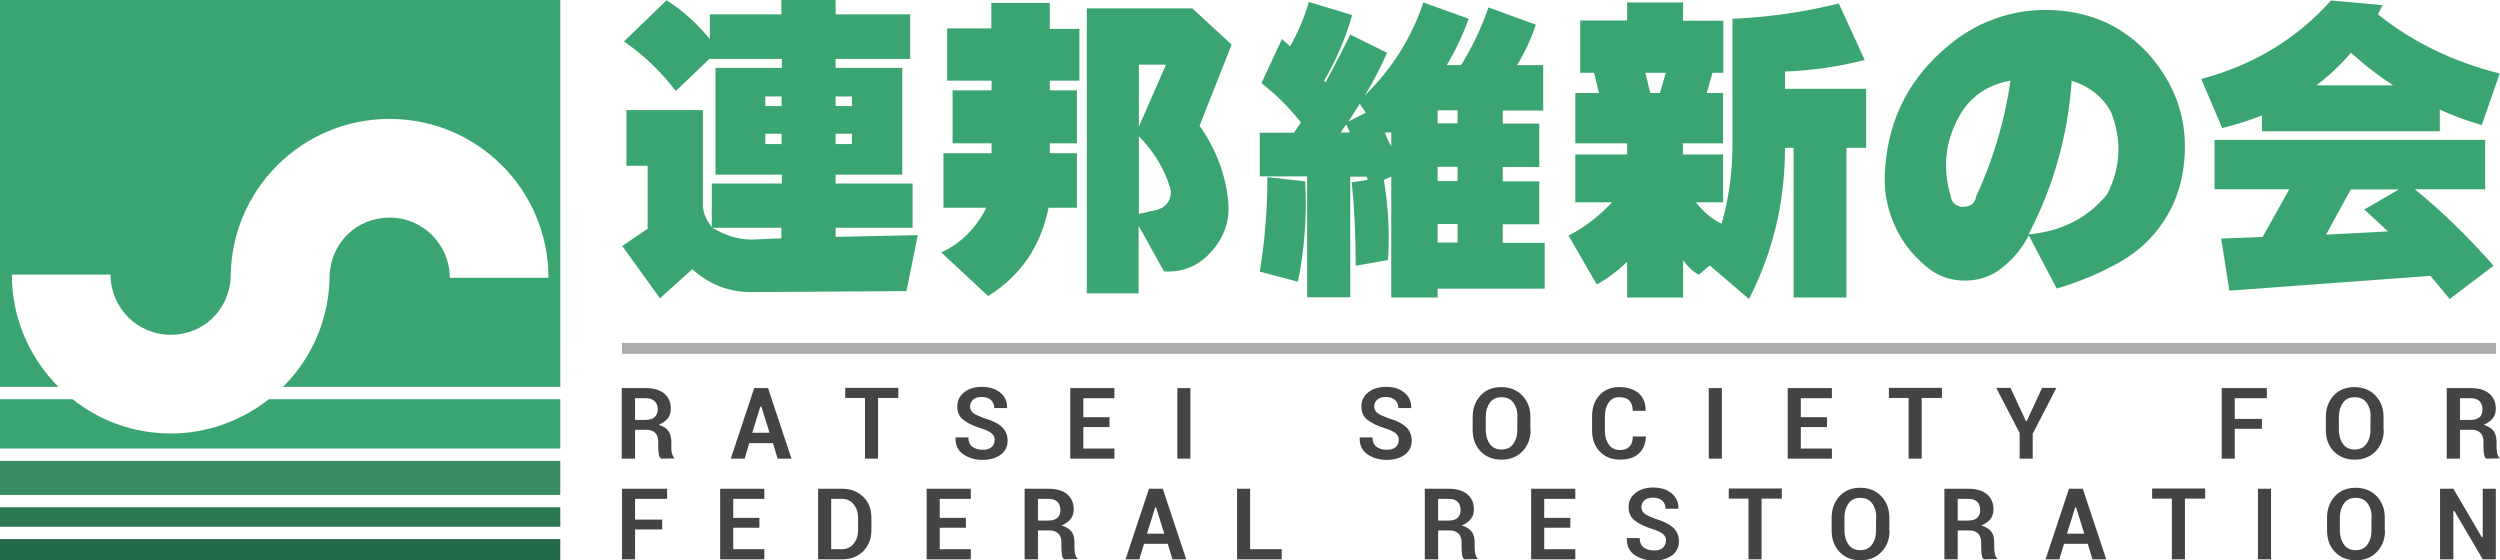
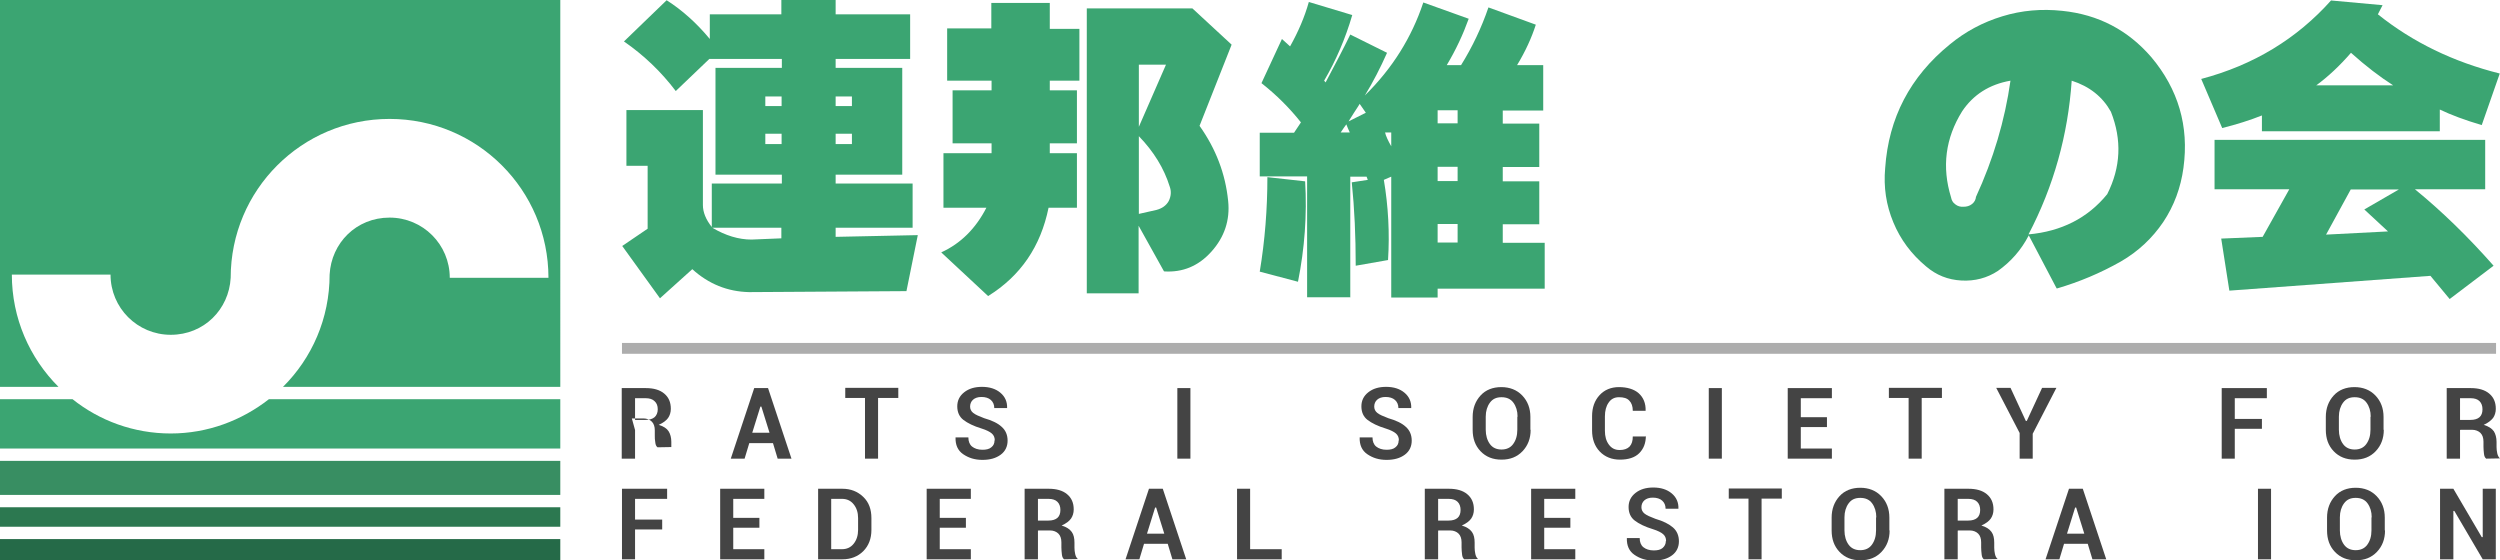
<svg xmlns="http://www.w3.org/2000/svg" id="uuid-75d77715-363b-4218-a3f2-a271b6fe330a" data-name="레이어_2" viewBox="0 0 101.33 22.71">
  <defs>
    <style>
      .uuid-4623c307-1eb7-4ba1-a7ed-fa5ca3392024 {
        fill: #388e62;
      }

      .uuid-c02edd19-5658-4eca-ae7d-164e04c04dc5 {
        fill: #444;
      }

      .uuid-4aad492f-868e-4c8f-a166-27a05abbf0ce {
        fill: #adadad;
      }

      .uuid-b3847131-d96d-4c50-b3df-67d3be25c0ab {
        fill: #256a48;
      }

      .uuid-9d501c00-7821-4a25-aa7d-e0470188af54 {
        fill: #2c7850;
      }

      .uuid-ee4a9316-2842-45ff-a663-39fddaa5fda6 {
        fill: #3ba572;
      }
    </style>
  </defs>
  <g id="uuid-b11b5fd4-23a0-41ee-9cff-a19017dfe312" data-name="레이어_1">
    <g>
      <g>
        <path class="uuid-ee4a9316-2842-45ff-a663-39fddaa5fda6" d="M31.68,0h2.19v.58h3.02v1.81h-3.02v.36h2.7v4.33h-2.7v.36h3.12v1.79h-3.12v.37l3.33-.07-.46,2.27-6.38.04c-.87-.02-1.64-.33-2.3-.93l-1.31,1.18-1.53-2.12,1.03-.7v-2.55h-.86v-2.26h3.1v3.85c0,.29.12.59.36.89v-1.76h2.84v-.36h-2.69V2.75h2.69v-.36h-2.94l-1.36,1.3c-.59-.78-1.29-1.45-2.1-2.01L27.02.01c.63.4,1.22.93,1.75,1.57V.58h2.9v-.58ZM28.87,9.23c.54.32,1.07.48,1.59.48l1.21-.05v-.43h-2.8ZM31.02,3.91v.39h.66v-.39h-.66ZM31.02,5.42v.42h.66v-.42h-.66ZM33.87,3.91v.39h.66v-.39h-.66ZM33.87,5.42v.42h.66v-.42h-.66Z" />
        <path class="uuid-ee4a9316-2842-45ff-a663-39fddaa5fda6" d="M38.38,1.15h1.8V.12h2.37v1.05h1.2v2.1h-1.2v.39h1.1v2.15h-1.1v.4h1.1v2.21h-1.15c-.32,1.57-1.13,2.76-2.45,3.58l-1.9-1.77c.79-.36,1.4-.97,1.83-1.81h-1.74v-2.21h1.95v-.4h-1.58v-2.15h1.58v-.39h-1.8V1.15ZM44.06.34h4.27l1.59,1.47-1.3,3.29c.66.93,1.05,1.94,1.16,3.05.08.77-.15,1.46-.68,2.05-.52.58-1.16.85-1.92.8l-1.03-1.85v2.74h-2.1V.34ZM46.16,2.62v2.52l1.1-2.52h-1.1ZM46.16,5.52v3.15l.71-.16c.23-.06.4-.18.5-.36.1-.2.11-.4.04-.59-.23-.74-.65-1.42-1.25-2.04Z" />
        <path class="uuid-ee4a9316-2842-45ff-a663-39fddaa5fda6" d="M51.37,7.18l1.53.17c.08,1.36-.02,2.72-.29,4.07l-1.55-.41c.21-1.26.31-2.54.31-3.83ZM54.72,12.05h-1.74v-4.9h-1.92v-1.77h1.39l.28-.42c-.46-.58-.99-1.11-1.6-1.59l.83-1.79.33.3c.33-.59.59-1.19.76-1.8l1.76.53c-.28.96-.66,1.84-1.14,2.66l.06.07c.38-.72.72-1.36,1-1.94l1.49.74c-.27.61-.57,1.19-.9,1.73,1.11-1.09,1.9-2.35,2.37-3.77l1.84.66c-.23.64-.52,1.26-.89,1.88h.58c.46-.74.83-1.52,1.11-2.34l1.92.7c-.17.53-.42,1.08-.76,1.64h1.06v1.84h-1.64v.53h1.48v1.76h-1.48v.58h1.48v1.74h-1.48v.75h1.7v1.86h-4.34v.36h-1.88v-4.9l-.3.13c.18,1.07.24,2.15.17,3.25l-1.31.23c0-1.2-.05-2.32-.16-3.38l.65-.1-.05-.13h-.66v4.9ZM54.71,5.37c-.06-.12-.1-.23-.14-.33-.05.06-.12.17-.23.33h.36ZM55.36,4.57l-.25-.36s-.08.14-.23.36c-.14.23-.22.34-.22.35l.7-.35ZM56.39,5.37h-.25c.03.14.12.33.25.56v-.56ZM58.27,4.47v.53h.81v-.53h-.81ZM58.27,6.76v.58h.81v-.58h-.81ZM58.27,9.08v.75h.81v-.75h-.81Z" />
-         <path class="uuid-ee4a9316-2842-45ff-a663-39fddaa5fda6" d="M63.57,9.55c.62-.31,1.21-.76,1.77-1.35h-1.49v-1.94h2.1v-.45h-2.1v-2.04h.96l-.2-.82h-.56V.83h1.9V.1h2.27v.74h1.63v2.11h-.44l-.23.82h.66v2.04h-1.63v.45h1.63v1.94h-1.1c.29.38.64.67,1.04.87.29-1.02.44-2.08.44-3.19V.76c1.46-.06,2.9-.27,4.31-.62l1.05,2.29c-1.04.27-2.12.43-3.23.47v.7h3.29v2.39h-.8v6.07h-2.14v-6.07h-.35c0,2.2-.49,4.24-1.46,6.13l-1.59-1.36-.44.37c-.22-.1-.43-.3-.64-.58v1.51h-2.27v-1.45c-.4.39-.81.69-1.23.92l-1.15-1.99ZM66.69,2.95l.2.82h.39l.24-.82h-.83Z" />
        <path class="uuid-ee4a9316-2842-45ff-a663-39fddaa5fda6" d="M83.36,11.69l-1.13-2.15c-.31.6-.73,1.07-1.25,1.44-.44.29-.94.42-1.48.39-.55-.03-1.02-.22-1.43-.57-.6-.5-1.04-1.09-1.33-1.79s-.4-1.42-.33-2.2c.14-2.03,1.01-3.7,2.62-5.01.63-.52,1.34-.9,2.13-1.14.78-.24,1.59-.31,2.43-.22,1.46.15,2.66.78,3.61,1.88,1.09,1.3,1.53,2.79,1.3,4.48-.11.81-.38,1.54-.82,2.2-.44.65-1.01,1.19-1.72,1.6-.83.47-1.69.83-2.58,1.09ZM81.49,3.27c-.86.15-1.51.57-1.96,1.24-.68,1.09-.83,2.26-.45,3.49.02.11.07.21.17.28.1.08.21.11.34.1.12,0,.24-.03.34-.11.1-.08.15-.18.16-.29.7-1.52,1.17-3.09,1.4-4.72ZM83.97,3.27c-.15,2.2-.73,4.28-1.75,6.23,1.33-.12,2.4-.66,3.19-1.63.55-1.09.6-2.2.15-3.34-.34-.61-.87-1.03-1.59-1.26Z" />
        <path class="uuid-ee4a9316-2842-45ff-a663-39fddaa5fda6" d="M94.49.02l2.08.19-.19.37c1.41,1.13,3.06,1.93,4.94,2.4l-.73,2.09c-.68-.2-1.24-.41-1.7-.63v.88h-7.21v-.64c-.48.19-1.01.36-1.61.51l-.85-1.99c2.12-.56,3.88-1.63,5.27-3.19ZM89.76,5.67h10.97v2h-2.85c1.09.89,2.16,1.93,3.19,3.1l-1.78,1.35-.78-.94-8.15.6-.33-2.11,1.68-.07,1.08-1.93h-3.03v-2ZM97,3.46c-.53-.34-1.11-.78-1.71-1.32-.46.53-.93.97-1.41,1.32h3.13ZM94.27,9.51l2.52-.13-.96-.89,1.4-.81h-1.95l-1,1.83Z" />
      </g>
      <g>
        <rect class="uuid-9d501c00-7821-4a25-aa7d-e0470188af54" y="20.56" width="22.71" height=".79" />
        <path class="uuid-ee4a9316-2842-45ff-a663-39fddaa5fda6" d="M0,0v15.68h2.37c-1.17-1.17-1.89-2.78-1.89-4.55h4c0,1.35,1.09,2.44,2.44,2.44s2.36-1.03,2.43-2.31h0c0-3.56,2.88-6.44,6.44-6.44s6.44,2.88,6.44,6.44h-4c0-1.35-1.09-2.44-2.44-2.44s-2.36,1.03-2.43,2.31h0c0,1.78-.72,3.39-1.89,4.55h11.24V0H0Z" />
        <rect class="uuid-b3847131-d96d-4c50-b3df-67d3be25c0ab" y="21.85" width="22.71" height=".86" />
        <path class="uuid-ee4a9316-2842-45ff-a663-39fddaa5fda6" d="M6.92,17.57c-1.5,0-2.89-.52-3.98-1.39H0v2h22.71v-2h-11.81c-1.1.86-2.48,1.39-3.98,1.39Z" />
        <rect class="uuid-4623c307-1eb7-4ba1-a7ed-fa5ca3392024" y="18.68" width="22.71" height="1.38" />
      </g>
      <g>
-         <path class="uuid-c02edd19-5658-4eca-ae7d-164e04c04dc5" d="M25.74,17.43v1.16h-.54v-2.86h.97c.32,0,.57.07.75.22s.27.35.27.62c0,.14-.04.27-.11.37-.07.1-.2.2-.38.28.2.06.33.15.4.26.07.11.11.26.11.43v.21c0,.08,0,.17.03.26.02.09.06.16.11.2h0s-.56.01-.56.01c-.05-.04-.08-.1-.09-.2-.02-.1-.02-.19-.02-.28v-.21c0-.15-.04-.27-.12-.35-.08-.08-.2-.13-.34-.13h-.47ZM25.74,17.02h.42c.16,0,.29-.04.37-.11.08-.07.13-.18.13-.32s-.04-.25-.13-.33c-.08-.08-.2-.12-.36-.12h-.43v.89Z" />
+         <path class="uuid-c02edd19-5658-4eca-ae7d-164e04c04dc5" d="M25.74,17.43v1.16h-.54v-2.86h.97c.32,0,.57.07.75.22s.27.35.27.62c0,.14-.04.27-.11.37-.07.1-.2.2-.38.28.2.06.33.15.4.26.07.11.11.26.11.43v.21h0s-.56.01-.56.01c-.05-.04-.08-.1-.09-.2-.02-.1-.02-.19-.02-.28v-.21c0-.15-.04-.27-.12-.35-.08-.08-.2-.13-.34-.13h-.47ZM25.74,17.02h.42c.16,0,.29-.04.37-.11.08-.07.13-.18.13-.32s-.04-.25-.13-.33c-.08-.08-.2-.12-.36-.12h-.43v.89Z" />
        <path class="uuid-c02edd19-5658-4eca-ae7d-164e04c04dc5" d="M31.32,17.96h-.95l-.19.63h-.56l.95-2.86h.56l.95,2.86h-.56l-.19-.63ZM30.49,17.54h.7l-.33-1.06h-.04l-.33,1.06Z" />
        <path class="uuid-c02edd19-5658-4eca-ae7d-164e04c04dc5" d="M36.41,16.13h-.82v2.46h-.53v-2.46h-.8v-.41h2.15v.41Z" />
        <path class="uuid-c02edd19-5658-4eca-ae7d-164e04c04dc5" d="M40.32,17.85c0-.12-.04-.21-.12-.28-.08-.07-.22-.14-.41-.2-.33-.1-.57-.22-.74-.35-.17-.13-.25-.32-.25-.55s.09-.42.28-.57.43-.22.72-.22c.31,0,.56.08.75.24.19.16.28.37.27.62h0s-.52,0-.52,0c0-.14-.05-.25-.14-.33s-.22-.12-.38-.12c-.15,0-.26.04-.34.11-.08.07-.12.17-.12.28,0,.1.04.19.13.26s.23.13.44.21c.31.09.55.2.71.35.16.14.24.33.24.56s-.09.43-.28.57c-.19.14-.43.21-.74.21s-.56-.08-.78-.23c-.22-.15-.32-.38-.31-.68h0s.52,0,.52,0c0,.16.05.29.15.37.1.08.24.13.42.13.16,0,.28-.03.36-.1.09-.07.13-.16.13-.28Z" />
-         <path class="uuid-c02edd19-5658-4eca-ae7d-164e04c04dc5" d="M44.97,17.31h-1.06v.87h1.26v.41h-1.79v-2.86h1.79v.41h-1.26v.77h1.06v.41Z" />
        <path class="uuid-c02edd19-5658-4eca-ae7d-164e04c04dc5" d="M48.25,18.59h-.53v-2.86h.53v2.86Z" />
        <path class="uuid-c02edd19-5658-4eca-ae7d-164e04c04dc5" d="M56.7,17.85c0-.12-.04-.21-.12-.28-.08-.07-.22-.14-.41-.2-.33-.1-.57-.22-.74-.35-.17-.13-.25-.32-.25-.55s.09-.42.28-.57.43-.22.72-.22c.31,0,.56.08.75.24.19.16.28.37.27.62h0s-.52,0-.52,0c0-.14-.05-.25-.14-.33s-.22-.12-.38-.12c-.15,0-.26.04-.34.11-.08.07-.12.17-.12.28,0,.1.04.19.13.26s.23.13.44.21c.31.09.55.2.71.35.16.14.24.33.24.56s-.09.43-.28.57c-.19.14-.43.21-.74.21s-.56-.08-.78-.23c-.22-.15-.32-.38-.31-.68h0s.52,0,.52,0c0,.16.05.29.15.37.1.08.24.13.42.13.16,0,.28-.03.36-.1.09-.07.13-.16.13-.28Z" />
        <path class="uuid-c02edd19-5658-4eca-ae7d-164e04c04dc5" d="M62.04,17.42c0,.35-.11.64-.33.87-.22.23-.5.34-.85.34s-.63-.11-.85-.34c-.22-.23-.32-.52-.32-.87v-.52c0-.35.11-.64.32-.87s.5-.34.84-.34.63.11.85.34.33.52.33.87v.52ZM61.51,16.89c0-.23-.06-.42-.17-.57s-.27-.22-.48-.22-.36.07-.47.22-.17.34-.17.57v.53c0,.23.06.43.17.58s.27.22.47.22.36-.07.47-.22.17-.34.17-.58v-.53Z" />
        <path class="uuid-c02edd19-5658-4eca-ae7d-164e04c04dc5" d="M66.71,17.66h0c0,.3-.09.53-.27.71s-.45.26-.78.26-.61-.11-.82-.33c-.21-.22-.31-.51-.31-.85v-.58c0-.35.1-.63.3-.85s.47-.33.79-.33.61.08.8.25c.19.17.29.41.28.71h0s-.52,0-.52,0c0-.18-.05-.32-.14-.41-.09-.1-.23-.14-.42-.14-.18,0-.32.07-.42.22-.1.14-.15.33-.15.56v.58c0,.23.05.41.16.56s.25.22.44.22c.18,0,.31-.05.4-.14.09-.1.13-.23.13-.41h.52Z" />
        <path class="uuid-c02edd19-5658-4eca-ae7d-164e04c04dc5" d="M69.79,18.59h-.53v-2.86h.53v2.86Z" />
        <path class="uuid-c02edd19-5658-4eca-ae7d-164e04c04dc5" d="M74.05,17.31h-1.06v.87h1.26v.41h-1.79v-2.86h1.79v.41h-1.26v.77h1.06v.41Z" />
        <path class="uuid-c02edd19-5658-4eca-ae7d-164e04c04dc5" d="M78.71,16.13h-.82v2.46h-.53v-2.46h-.8v-.41h2.15v.41Z" />
        <path class="uuid-c02edd19-5658-4eca-ae7d-164e04c04dc5" d="M82.11,17.06h.04l.62-1.34h.58l-.96,1.86v1.01h-.53v-1.04l-.95-1.83h.58l.62,1.34Z" />
        <path class="uuid-c02edd19-5658-4eca-ae7d-164e04c04dc5" d="M91.68,17.38h-1.1v1.21h-.53v-2.86h1.83v.41h-1.3v.84h1.1v.41Z" />
        <path class="uuid-c02edd19-5658-4eca-ae7d-164e04c04dc5" d="M96.62,17.42c0,.35-.11.64-.33.87-.22.23-.5.34-.85.34s-.63-.11-.85-.34c-.22-.23-.32-.52-.32-.87v-.52c0-.35.11-.64.32-.87s.5-.34.84-.34.63.11.85.34.33.52.33.87v.52ZM96.09,16.89c0-.23-.06-.42-.17-.57s-.27-.22-.48-.22-.36.07-.47.22-.17.34-.17.57v.53c0,.23.06.43.17.58s.27.22.47.22.36-.07.47-.22.17-.34.17-.58v-.53Z" />
        <path class="uuid-c02edd19-5658-4eca-ae7d-164e04c04dc5" d="M99.71,17.43v1.16h-.54v-2.86h.97c.32,0,.57.07.75.22s.27.35.27.62c0,.14-.04.27-.11.37-.08.1-.2.2-.38.28.2.06.33.15.41.26.07.11.11.26.11.43v.21c0,.08.01.17.03.26s.06.16.11.2h0s-.56.01-.56.01c-.05-.04-.08-.1-.09-.2s-.02-.19-.02-.28v-.21c0-.15-.04-.27-.12-.35-.08-.08-.2-.13-.34-.13h-.47ZM99.71,17.02h.42c.17,0,.29-.04.37-.11.08-.07.12-.18.12-.32s-.04-.25-.12-.33c-.08-.08-.2-.12-.36-.12h-.43v.89Z" />
        <path class="uuid-c02edd19-5658-4eca-ae7d-164e04c04dc5" d="M26.84,21.46h-1.1v1.21h-.53v-2.86h1.83v.41h-1.3v.84h1.1v.41Z" />
        <path class="uuid-c02edd19-5658-4eca-ae7d-164e04c04dc5" d="M30.78,21.39h-1.06v.87h1.26v.41h-1.79v-2.86h1.79v.41h-1.26v.77h1.06v.41Z" />
        <path class="uuid-c02edd19-5658-4eca-ae7d-164e04c04dc5" d="M33.16,22.67v-2.86h.98c.34,0,.62.11.85.33s.33.51.33.86v.48c0,.35-.11.64-.33.86s-.51.33-.85.33h-.98ZM33.69,20.21v2.05h.44c.19,0,.35-.07.47-.22s.18-.34.18-.56v-.48c0-.23-.06-.41-.18-.56s-.28-.22-.47-.22h-.44Z" />
        <path class="uuid-c02edd19-5658-4eca-ae7d-164e04c04dc5" d="M39.15,21.39h-1.06v.87h1.26v.41h-1.79v-2.86h1.79v.41h-1.26v.77h1.06v.41Z" />
        <path class="uuid-c02edd19-5658-4eca-ae7d-164e04c04dc5" d="M42.07,21.51v1.16h-.54v-2.86h.97c.32,0,.57.07.75.22s.27.35.27.62c0,.14-.04.27-.11.37s-.2.2-.38.28c.2.06.33.15.41.26s.11.26.11.43v.21c0,.08.01.17.03.26s.06.16.11.2h0s-.56.01-.56.01c-.05-.04-.08-.1-.09-.2s-.02-.19-.02-.28v-.21c0-.15-.04-.27-.12-.35s-.2-.13-.34-.13h-.47ZM42.07,21.1h.42c.17,0,.29-.04.37-.11s.12-.18.12-.32-.04-.25-.12-.33-.2-.12-.36-.12h-.43v.89Z" />
        <path class="uuid-c02edd19-5658-4eca-ae7d-164e04c04dc5" d="M47.32,22.04h-.95l-.19.63h-.56l.95-2.86h.56l.95,2.86h-.56l-.19-.63ZM46.49,21.63h.7l-.33-1.06h-.04l-.33,1.06Z" />
        <path class="uuid-c02edd19-5658-4eca-ae7d-164e04c04dc5" d="M50.67,22.26h1.28v.41h-1.81v-2.86h.53v2.46Z" />
        <path class="uuid-c02edd19-5658-4eca-ae7d-164e04c04dc5" d="M58.29,21.51v1.16h-.54v-2.86h.97c.32,0,.57.07.75.22s.27.35.27.62c0,.14-.04.27-.11.37s-.2.2-.38.28c.2.06.33.15.41.26s.11.26.11.43v.21c0,.08.01.17.03.26s.06.16.11.2h0s-.56.01-.56.01c-.05-.04-.08-.1-.09-.2s-.02-.19-.02-.28v-.21c0-.15-.04-.27-.12-.35s-.2-.13-.34-.13h-.47ZM58.29,21.1h.42c.17,0,.29-.04.37-.11s.12-.18.12-.32-.04-.25-.12-.33-.2-.12-.36-.12h-.43v.89Z" />
        <path class="uuid-c02edd19-5658-4eca-ae7d-164e04c04dc5" d="M63.65,21.39h-1.06v.87h1.26v.41h-1.79v-2.86h1.79v.41h-1.26v.77h1.06v.41Z" />
        <path class="uuid-c02edd19-5658-4eca-ae7d-164e04c04dc5" d="M67.53,21.93c0-.12-.04-.21-.12-.28s-.22-.14-.41-.2c-.33-.1-.57-.22-.74-.35s-.25-.32-.25-.55.09-.42.28-.57.43-.22.72-.22c.31,0,.56.08.75.24s.28.37.27.62h0s-.52,0-.52,0c0-.14-.05-.25-.14-.33s-.22-.12-.38-.12c-.15,0-.26.04-.34.11s-.12.17-.12.28c0,.1.04.19.13.26s.23.13.44.21c.31.09.55.21.71.35s.24.33.24.56-.09.43-.28.57-.43.21-.74.21-.56-.08-.78-.23-.32-.38-.31-.68h0s.52,0,.52,0c0,.16.05.29.15.37s.24.13.42.13c.16,0,.28-.03.36-.1s.13-.16.13-.28Z" />
        <path class="uuid-c02edd19-5658-4eca-ae7d-164e04c04dc5" d="M72.22,20.21h-.82v2.46h-.53v-2.46h-.8v-.41h2.15v.41Z" />
        <path class="uuid-c02edd19-5658-4eca-ae7d-164e04c04dc5" d="M76.59,21.5c0,.35-.11.64-.33.87s-.5.34-.85.34-.63-.11-.85-.34-.32-.52-.32-.87v-.52c0-.35.11-.64.32-.87s.5-.34.84-.34.63.11.85.34.33.52.33.87v.52ZM76.05,20.97c0-.23-.06-.42-.17-.57s-.27-.22-.48-.22-.36.07-.47.22-.17.34-.17.57v.53c0,.23.06.43.17.58s.27.22.47.22.36-.07.47-.22.17-.34.17-.58v-.53Z" />
        <path class="uuid-c02edd19-5658-4eca-ae7d-164e04c04dc5" d="M79.35,21.51v1.16h-.54v-2.86h.97c.32,0,.57.07.75.22s.27.35.27.62c0,.14-.04.27-.11.37s-.2.2-.38.28c.2.06.33.15.41.26s.11.26.11.43v.21c0,.08.01.17.03.26s.06.16.11.2h0s-.56.01-.56.01c-.05-.04-.08-.1-.09-.2s-.02-.19-.02-.28v-.21c0-.15-.04-.27-.12-.35s-.2-.13-.34-.13h-.47ZM79.35,21.1h.42c.17,0,.29-.04.37-.11s.12-.18.12-.32-.04-.25-.12-.33-.2-.12-.36-.12h-.43v.89Z" />
        <path class="uuid-c02edd19-5658-4eca-ae7d-164e04c04dc5" d="M84.61,22.04h-.95l-.19.63h-.56l.95-2.86h.56l.95,2.86h-.56l-.19-.63ZM83.78,21.63h.7l-.33-1.06h-.04l-.33,1.06Z" />
-         <path class="uuid-c02edd19-5658-4eca-ae7d-164e04c04dc5" d="M89.38,20.21h-.82v2.46h-.53v-2.46h-.8v-.41h2.15v.41Z" />
        <path class="uuid-c02edd19-5658-4eca-ae7d-164e04c04dc5" d="M92.05,22.67h-.53v-2.86h.53v2.86Z" />
        <path class="uuid-c02edd19-5658-4eca-ae7d-164e04c04dc5" d="M96.67,21.5c0,.35-.11.64-.33.87s-.5.34-.85.34-.63-.11-.85-.34-.32-.52-.32-.87v-.52c0-.35.11-.64.32-.87s.5-.34.84-.34.63.11.85.34.33.52.33.87v.52ZM96.13,20.97c0-.23-.06-.42-.17-.57s-.27-.22-.48-.22-.36.07-.47.22-.17.34-.17.57v.53c0,.23.06.43.17.58s.27.22.47.22.36-.07.47-.22.17-.34.17-.58v-.53Z" />
        <path class="uuid-c02edd19-5658-4eca-ae7d-164e04c04dc5" d="M101.17,22.67h-.54l-1.15-1.96h-.04v1.96h-.54v-2.86h.54l1.15,1.96h.04v-1.96h.53v2.86Z" />
      </g>
      <rect class="uuid-4aad492f-868e-4c8f-a166-27a05abbf0ce" x="25.21" y="13.9" width="75.96" height=".44" />
    </g>
  </g>
</svg>